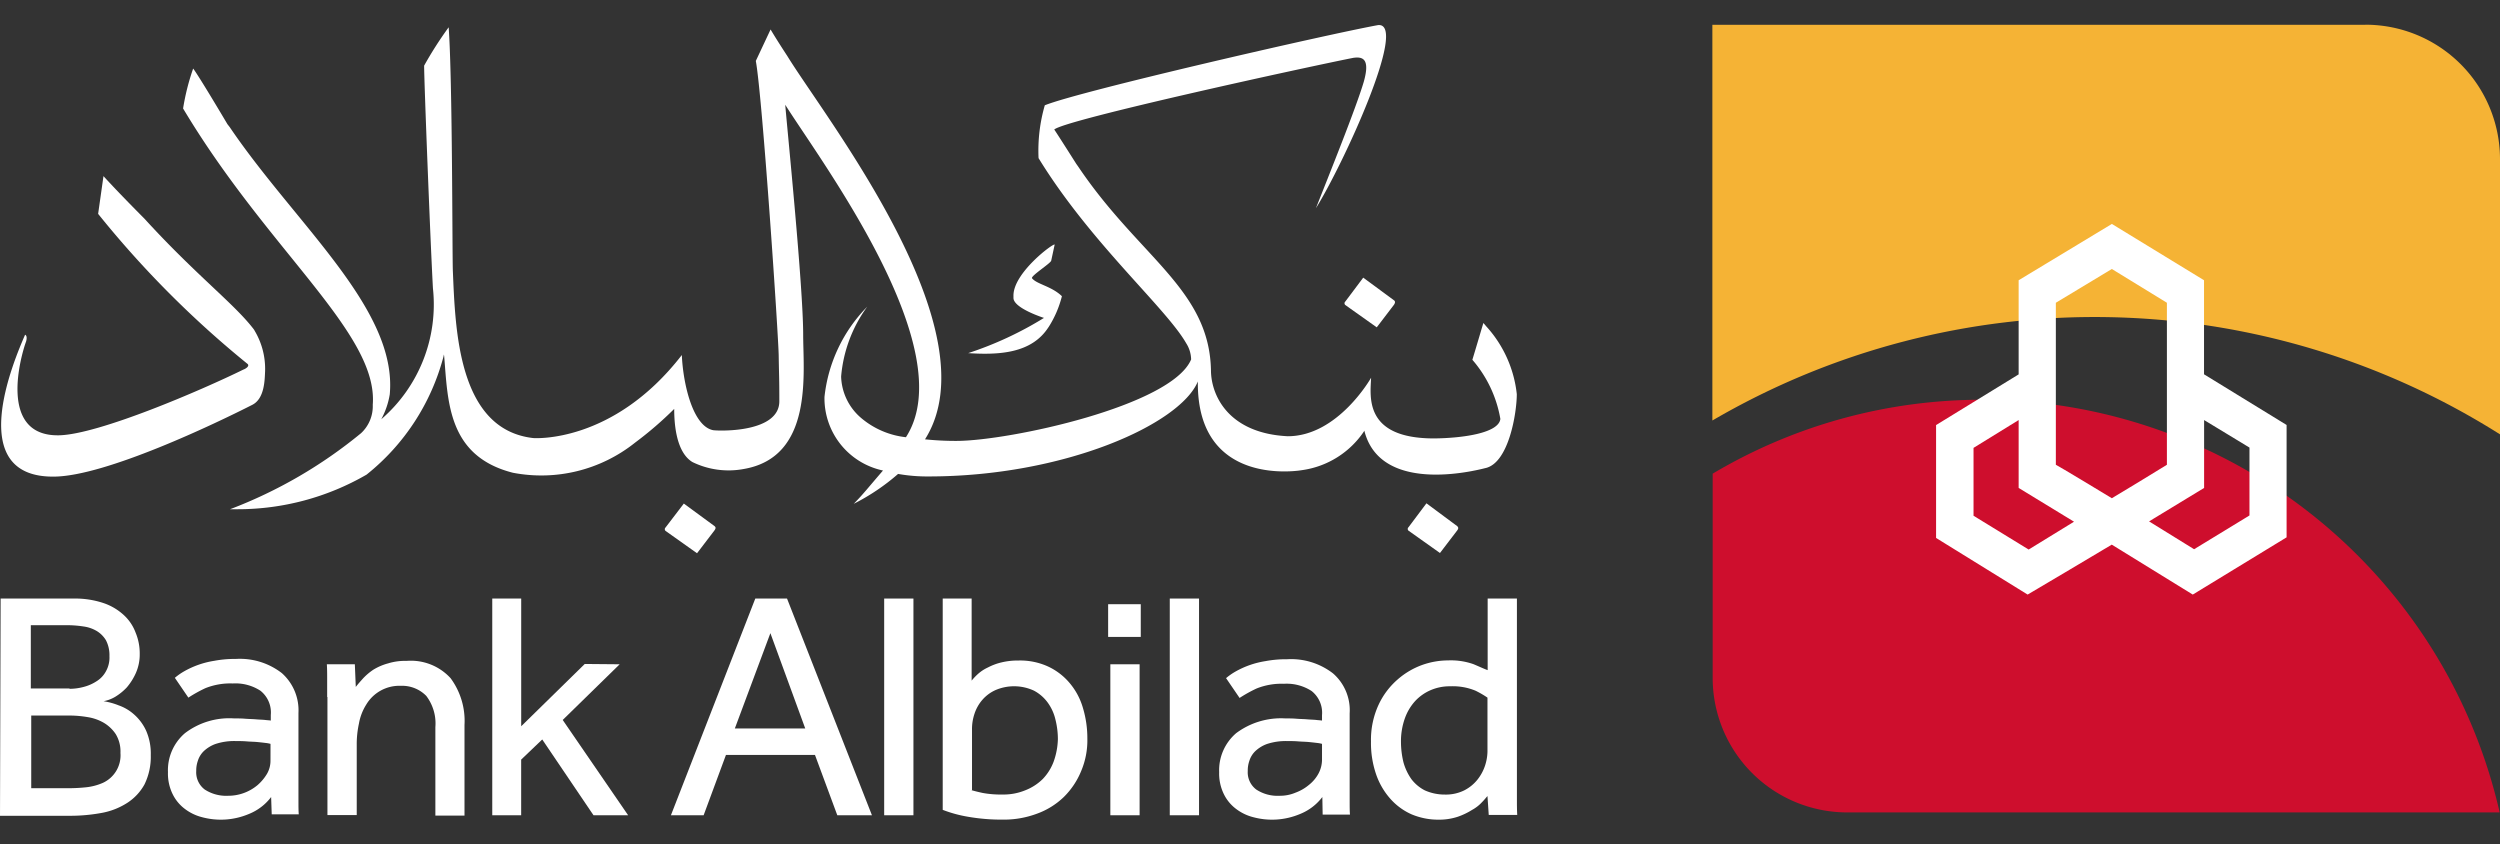
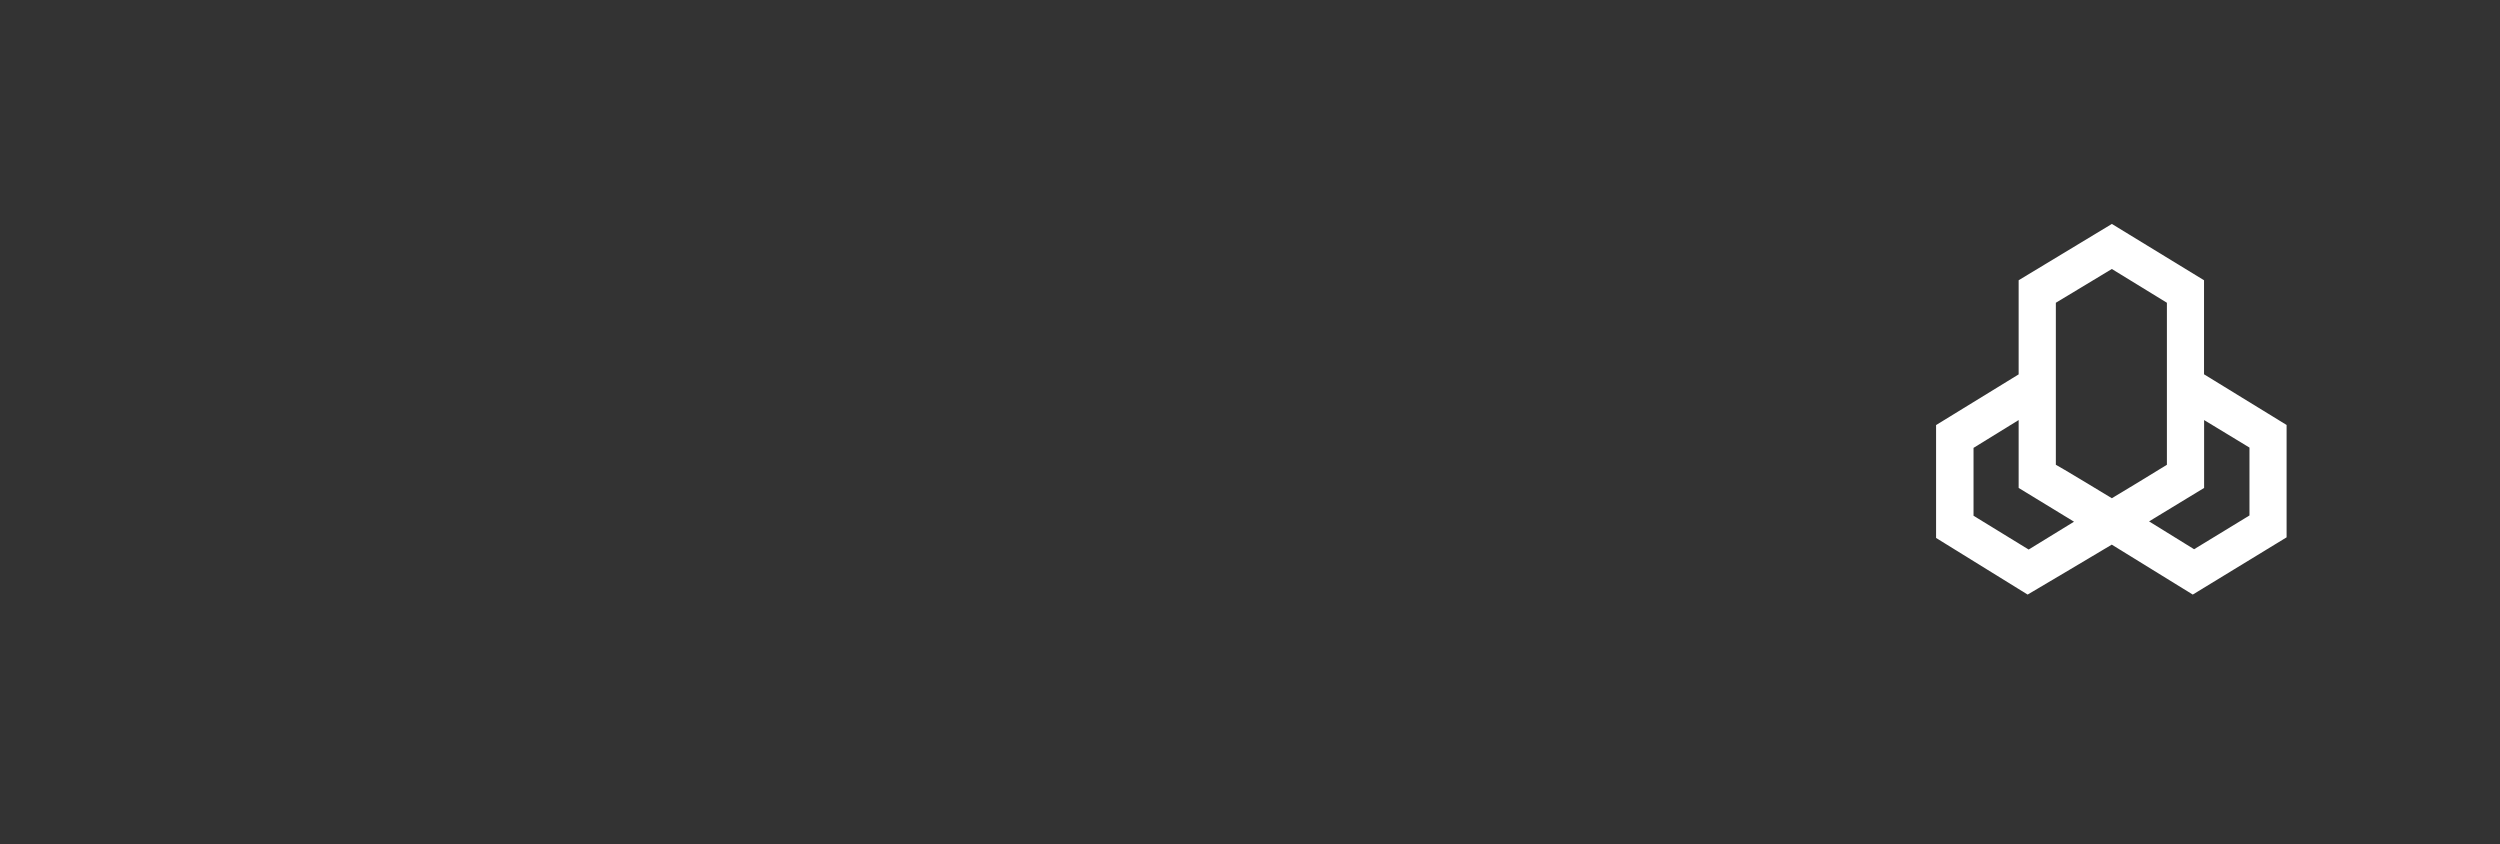
<svg xmlns="http://www.w3.org/2000/svg" id="Al_Rajhi_Bank_Logo" width="120.145" height="40.584" viewBox="0 0 120.145 40.584">
  <rect x="0" y="0" width="120.145" height="40.584" fill="#333333" stroke="none" />
  <defs>
    <clipPath id="clip-path">
-       <path id="Path_453" data-name="Path 453" d="M0,0H120.145V40.584H0Z" fill="#1b4297" />
-     </clipPath>
+       </clipPath>
  </defs>
  <g id="Mask_Group_1" data-name="Mask Group 1" clip-path="url(#clip-path)">
    <g id="_366494" data-name="366494" transform="translate(-8.277 -48.057)">
      <g id="Group_1874" data-name="Group 1874">
        <path id="Path_466" data-name="Path 466" d="M58.66,63.792a5.008,5.008,0,0,0,.65-1.5c-.5-.484-1.209-.574-1.436-.862-.076-.106.907-.726.922-.847l.166-.771c-.045-.091-2,1.361-1.98,2.464v.091c-.015.5,1.466.968,1.466.968a16.933,16.933,0,0,1-3.643,1.693h0c1.451.091,3.038.03,3.855-1.24" fill="#fff" />
        <path id="Path_467" data-name="Path 467" d="M20.506,63.928c-.907-1.224-2.781-2.615-5.291-5.366,0,0-1.24-1.24-1.965-2.041l-.257,1.814a47.985,47.985,0,0,0,7.18,7.211c.121.106-.106.242-.2.272h0c-1.965.968-6.969,3.129-8.873,3.159-2.933.045-1.814-3.84-1.572-4.5,0,0,.091-.272-.045-.333-.559,1.285-2.933,6.878,1.406,6.818,2.479-.03,7.725-2.54,9.508-3.447.6-.3.6-1.209.62-1.617a3.571,3.571,0,0,0-.514-1.965" fill="#fff" />
        <path id="Path_468" data-name="Path 468" d="M79.671,63.7l-.106-.121c-.181.6-.348,1.179-.529,1.769a5.836,5.836,0,0,1,1.345,2.842c-.076.68-1.8.922-3.174.937h-.015c-3.4,0-3.054-2.041-3.023-2.917-.015.03-1.6,2.812-4.006,2.812-2.766-.136-3.643-1.859-3.688-3.084-.03-3.961-3.431-5.487-6.379-9.871L60,55.931s-.968-1.527-1.058-1.648c.484-.469,12.3-3.038,14.376-3.447h0c.438-.06.816.03.5,1.149-.363,1.24-1.693,4.535-2.3,6.077,1.27-2.026,4.459-8.919,2.993-8.8-2.419.438-14.345,3.174-16.023,3.855a7.838,7.838,0,0,0-.3,2.54c2.494,4.066,6.107,7.18,7.09,8.888a1.5,1.5,0,0,1,.242.786c-.937,2.237-8.767,3.915-11.277,3.915a14.225,14.225,0,0,1-1.512-.076c3.3-5.215-4.777-15.419-6.621-18.427-.574-.877-.8-1.27-.8-1.27l-.71,1.512c.317,1.708,1.1,13.378,1.1,14.194.015.983.03,1,.03,2.162,0,1.5-2.812,1.436-3.174,1.391-.983-.181-1.451-2.222-1.512-3.613-3.31,4.278-7.12,3.991-7.135,3.991-3.628-.408-3.749-5.215-3.87-8.057-.03-.937-.015-9.085-.2-11.685a18.132,18.132,0,0,0-1.179,1.844c0,.771.3,8.465.423,10.7A7.285,7.285,0,0,1,26.6,68.205a3.812,3.812,0,0,0,.408-1.194c.378-4.1-4.52-8.163-7.694-12.849l-.106-.136s-1.361-2.3-1.648-2.675a11.094,11.094,0,0,0-.484,1.92c4.112,6.878,9.387,10.808,9.115,14.24a1.77,1.77,0,0,1-.559,1.361,22.475,22.475,0,0,1-6.3,3.658h.348a12.364,12.364,0,0,0,6.213-1.663,10.756,10.756,0,0,0,3.7-5.684l.015-.091.015.076c.181,2.177.166,4.807,3.3,5.608a7.22,7.22,0,0,0,5.88-1.451,17.263,17.263,0,0,0,1.875-1.617c0,1.24.272,2.192.877,2.555a3.958,3.958,0,0,0,2.464.333c3.356-.574,2.857-4.6,2.857-6.455,0-2.328-.771-9.916-.862-11.05,1.678,2.675,8.526,11.761,5.8,15.978a4,4,0,0,1-2.131-.907,2.716,2.716,0,0,1-.983-2.01,6.636,6.636,0,0,1,1.255-3.356A7.284,7.284,0,0,0,47.9,67.132a3.549,3.549,0,0,0,2.812,3.537c-.771.892-.907,1.088-1.406,1.6a10.26,10.26,0,0,0,2.131-1.436,7.993,7.993,0,0,0,1.466.121c6.515,0,12.093-2.509,12.94-4.565-.06,5.17,5,4.263,5,4.263a4.3,4.3,0,0,0,3.008-1.9v.03c.831,3.189,5.774,1.769,5.82,1.769,1.119-.257,1.5-2.661,1.5-3.552a5.745,5.745,0,0,0-1.5-3.294" fill="#fff" />
        <path id="Path_469" data-name="Path 469" d="M75.272,62.491,73.791,61.4l-.862,1.149a.111.111,0,0,0,0,.166l1.512,1.073.831-1.089c.076-.121.045-.166,0-.211" fill="#fff" />
-         <path id="Path_470" data-name="Path 470" d="M78.311,73.345l-1.482-1.1-.862,1.149a.111.111,0,0,0,0,.166l1.512,1.073.831-1.088c.076-.106.045-.151,0-.2" fill="#fff" />
        <path id="Path_471" data-name="Path 471" d="M42.621,73.345,41.14,72.257l-.877,1.149a.111.111,0,0,0,0,.166l1.512,1.073.831-1.089c.091-.121.061-.166.015-.211" fill="#fff" />
        <path id="Path_472" data-name="Path 472" d="M11.572,85.937a8.406,8.406,0,0,0,.847-.045,2.711,2.711,0,0,0,.8-.212,1.455,1.455,0,0,0,.847-1.436,1.612,1.612,0,0,0-.227-.907,1.792,1.792,0,0,0-.574-.544,2.231,2.231,0,0,0-.771-.272,5.285,5.285,0,0,0-.816-.076h-1.9v3.492Zm.045-4.777a2.625,2.625,0,0,0,.68-.091,2.09,2.09,0,0,0,.62-.272,1.267,1.267,0,0,0,.454-.484,1.358,1.358,0,0,0,.166-.726,1.553,1.553,0,0,0-.166-.756,1.3,1.3,0,0,0-.454-.454,1.676,1.676,0,0,0-.62-.212,5.179,5.179,0,0,0-.68-.061H9.758v3.038h1.859ZM8.307,76.822h3.522a4.3,4.3,0,0,1,1.406.212,2.728,2.728,0,0,1,.983.574,2.161,2.161,0,0,1,.574.847,2.592,2.592,0,0,1,.2,1.028,2.208,2.208,0,0,1-.181.907,2.872,2.872,0,0,1-.438.7,2.636,2.636,0,0,1-.559.454,1.737,1.737,0,0,1-.559.212,3.287,3.287,0,0,1,.726.2,2.185,2.185,0,0,1,.741.438,2.341,2.341,0,0,1,.574.771,2.734,2.734,0,0,1,.227,1.179,3.021,3.021,0,0,1-.3,1.406,2.474,2.474,0,0,1-.831.892,3.379,3.379,0,0,1-1.24.484,8.308,8.308,0,0,1-1.527.136H8.277Z" fill="#fff" />
        <path id="Path_473" data-name="Path 473" d="M21.277,83.806a1.378,1.378,0,0,0-.242-.045q-.181-.023-.408-.045c-.166-.015-.333-.015-.5-.03-.181-.015-.348-.015-.514-.015a2.858,2.858,0,0,0-.968.136,1.615,1.615,0,0,0-.574.348,1.1,1.1,0,0,0-.287.469,1.4,1.4,0,0,0-.076.484,1.034,1.034,0,0,0,.408.892,1.889,1.889,0,0,0,1.119.3,2.194,2.194,0,0,0,1.421-.514,2.232,2.232,0,0,0,.454-.544,1.248,1.248,0,0,0,.166-.635Zm.03,2.555a2.517,2.517,0,0,1-1.073.816,3.461,3.461,0,0,1-2.252.151,2.275,2.275,0,0,1-.816-.393,1.957,1.957,0,0,1-.59-.71,2.237,2.237,0,0,1-.227-1.058,2.343,2.343,0,0,1,.816-1.875,3.515,3.515,0,0,1,2.358-.71c.166,0,.348,0,.529.015s.363.015.529.03.317.015.438.03.212.015.272.03v-.272a1.33,1.33,0,0,0-.5-1.164,2.2,2.2,0,0,0-1.33-.348,3.214,3.214,0,0,0-1.315.227,6.538,6.538,0,0,0-.816.454l-.65-.952a2.934,2.934,0,0,1,.454-.317,4.239,4.239,0,0,1,1.436-.5,5.368,5.368,0,0,1,1.043-.091,3.293,3.293,0,0,1,2.207.68,2.389,2.389,0,0,1,.8,1.92v4.217c0,.257,0,.469.015.65h-1.3Z" fill="#fff" />
        <path id="Path_474" data-name="Path 474" d="M24,81.553v-.831c0-.242,0-.484-.015-.741h1.345l.045,1.089c.091-.121.212-.257.348-.408a2.821,2.821,0,0,1,.5-.423,2.677,2.677,0,0,1,.7-.3,2.767,2.767,0,0,1,.892-.121,2.587,2.587,0,0,1,2.116.831A3.451,3.451,0,0,1,30.6,82.9v4.354H29.2V83a2.184,2.184,0,0,0-.438-1.5,1.625,1.625,0,0,0-1.224-.484,1.852,1.852,0,0,0-1.663.907,2.516,2.516,0,0,0-.348.907,4.655,4.655,0,0,0-.106,1.028v3.371H24.013V81.554H24Z" fill="#fff" />
      </g>
      <path id="Path_475" data-name="Path 475" d="M31.934,76.822h1.391v6.137l3.054-2.993,1.678.015L35.32,82.657l3.144,4.58H36.8l-2.464-3.643-1.013.968v2.675H31.934Z" fill="#fff" />
      <path id="Path_476" data-name="Path 476" d="M46.975,83.065,45.3,78.485l-1.708,4.58Zm-2.4-6.243H46.1l4.081,10.415H48.516l-1.073-2.9H43.165l-1.073,2.9H40.52Z" fill="#fff" />
      <path id="Path_477" data-name="Path 477" d="M50.769,76.822h1.406V87.237H50.769Z" fill="#fff" />
      <g id="Group_1875" data-name="Group 1875">
-         <path id="Path_478" data-name="Path 478" d="M54.956,86.028q.227.068.544.136a4.79,4.79,0,0,0,.952.076,2.744,2.744,0,0,0,1.089-.2,2.472,2.472,0,0,0,.847-.544,2.437,2.437,0,0,0,.529-.847,3.474,3.474,0,0,0,.2-1.073,3.913,3.913,0,0,0-.121-.952,2.246,2.246,0,0,0-.378-.816,1.942,1.942,0,0,0-.65-.559,2.265,2.265,0,0,0-1.844-.03,1.83,1.83,0,0,0-.635.469,1.943,1.943,0,0,0-.378.665,2.308,2.308,0,0,0-.121.786v2.887h-.031Zm-1.39-9.206h1.406v3.945a2.769,2.769,0,0,1,.3-.317,1.921,1.921,0,0,1,.484-.317,2.768,2.768,0,0,1,.65-.242,3.365,3.365,0,0,1,.816-.091,3.225,3.225,0,0,1,1.421.287,3.016,3.016,0,0,1,1.043.8,3.24,3.24,0,0,1,.635,1.194,5.049,5.049,0,0,1,.212,1.466,3.792,3.792,0,0,1-.3,1.572,3.728,3.728,0,0,1-.831,1.24,3.629,3.629,0,0,1-1.285.8,4.519,4.519,0,0,1-1.663.287,9.306,9.306,0,0,1-1.648-.136,6.272,6.272,0,0,1-1.224-.333V76.822Z" fill="#fff" />
-       </g>
+         </g>
      <path id="Path_479" data-name="Path 479" d="M61.638,79.981h1.406v7.256H61.638Zm-.106-2.887H63.1v1.572H61.532Z" fill="#fff" />
      <path id="Path_480" data-name="Path 480" d="M64.494,76.822H65.9V87.237H64.494Z" fill="#fff" />
      <g id="Group_1876" data-name="Group 1876">
        <path id="Path_481" data-name="Path 481" d="M71.811,83.806a1.379,1.379,0,0,0-.242-.045q-.181-.023-.408-.045c-.166-.015-.317-.015-.5-.03s-.348-.015-.514-.015a2.919,2.919,0,0,0-.968.136,1.616,1.616,0,0,0-.574.348,1.1,1.1,0,0,0-.287.469,1.4,1.4,0,0,0-.076.484,1.034,1.034,0,0,0,.408.892,1.856,1.856,0,0,0,1.119.3,1.9,1.9,0,0,0,.771-.151,2.16,2.16,0,0,0,.65-.378,1.749,1.749,0,0,0,.454-.544,1.422,1.422,0,0,0,.166-.635v-.786Zm.015,2.555a2.517,2.517,0,0,1-1.073.816,3.461,3.461,0,0,1-2.252.151,2.275,2.275,0,0,1-.816-.393,1.957,1.957,0,0,1-.59-.71,2.237,2.237,0,0,1-.227-1.058,2.343,2.343,0,0,1,.816-1.875,3.6,3.6,0,0,1,2.358-.71c.166,0,.348,0,.529.015s.363.015.529.03.317.015.438.03.212.015.272.03V82.43a1.33,1.33,0,0,0-.5-1.164,2.2,2.2,0,0,0-1.33-.348,3.214,3.214,0,0,0-1.315.227,6.538,6.538,0,0,0-.816.454l-.65-.952a2.934,2.934,0,0,1,.454-.317,4.239,4.239,0,0,1,1.436-.5,5.368,5.368,0,0,1,1.043-.091,3.293,3.293,0,0,1,2.207.68,2.344,2.344,0,0,1,.8,1.92v4.217c0,.257,0,.469.015.65H71.841Z" fill="#fff" />
        <path id="Path_482" data-name="Path 482" d="M79.762,81.584a4.57,4.57,0,0,0-.574-.333,2.842,2.842,0,0,0-1.209-.212,2.3,2.3,0,0,0-.937.181,2.2,2.2,0,0,0-.756.529,2.462,2.462,0,0,0-.5.847,3.277,3.277,0,0,0-.181,1.119,4.166,4.166,0,0,0,.121.983,2.627,2.627,0,0,0,.378.8,1.892,1.892,0,0,0,.65.544,2.324,2.324,0,0,0,.952.2,1.994,1.994,0,0,0,.937-.2,1.941,1.941,0,0,0,.635-.514,2.189,2.189,0,0,0,.363-.665,2.311,2.311,0,0,0,.121-.68v-2.6Zm0,4.731c-.06.06-.136.166-.257.287a1.847,1.847,0,0,1-.484.378,3.311,3.311,0,0,1-.7.333,2.883,2.883,0,0,1-.922.136,3.309,3.309,0,0,1-1.285-.257,2.974,2.974,0,0,1-1.028-.756,3.455,3.455,0,0,1-.68-1.179,4.61,4.61,0,0,1-.242-1.557,4.013,4.013,0,0,1,.363-1.769,3.633,3.633,0,0,1,.922-1.224,3.688,3.688,0,0,1,1.194-.7,3.73,3.73,0,0,1,1.224-.212,3.264,3.264,0,0,1,1.224.181c.287.121.514.227.68.287V76.822h1.406v9.659c0,.242,0,.484.015.741H79.823Z" fill="#fff" />
        <path id="Path_483" data-name="Path 483" d="M121.952,49.25H90.57V68.266a36.445,36.445,0,0,1,37.852.665V55.7a6.464,6.464,0,0,0-6.47-6.455" fill="#f5b335" />
        <path id="Path_484" data-name="Path 484" d="M103.555,67.268a25.315,25.315,0,0,0-12.97,3.552v9.811A6.464,6.464,0,0,0,97.04,87.1h31.366a25.511,25.511,0,0,0-24.851-19.832" fill="#ce0e2d" />
      </g>
    </g>
  </g>
  <path id="Path_455" data-name="Path 455" d="M622.968,74.306V78.83L619,81.265v5.426l4.4,2.721h0c.015,0,4.043-2.4,4.043-2.4l3.893,2.4,4.509-2.751v-5.4l-3.968-2.435V74.306L627.448,71.6Zm0,6.719v3.262l2.661,1.623-2.18,1.338L620.8,85.624V82.362Zm4.479-7.26,2.646,1.623v7.786c-.015.015-2.63,1.608-2.646,1.608-.015-.015-2.66-1.608-2.691-1.608V75.388Zm4.434,10.522h0V81.025l2.18,1.323v3.262L631.4,87.233l-2.164-1.338Z" transform="translate(-525.956 -60.838)" fill="#fff" />
</svg>